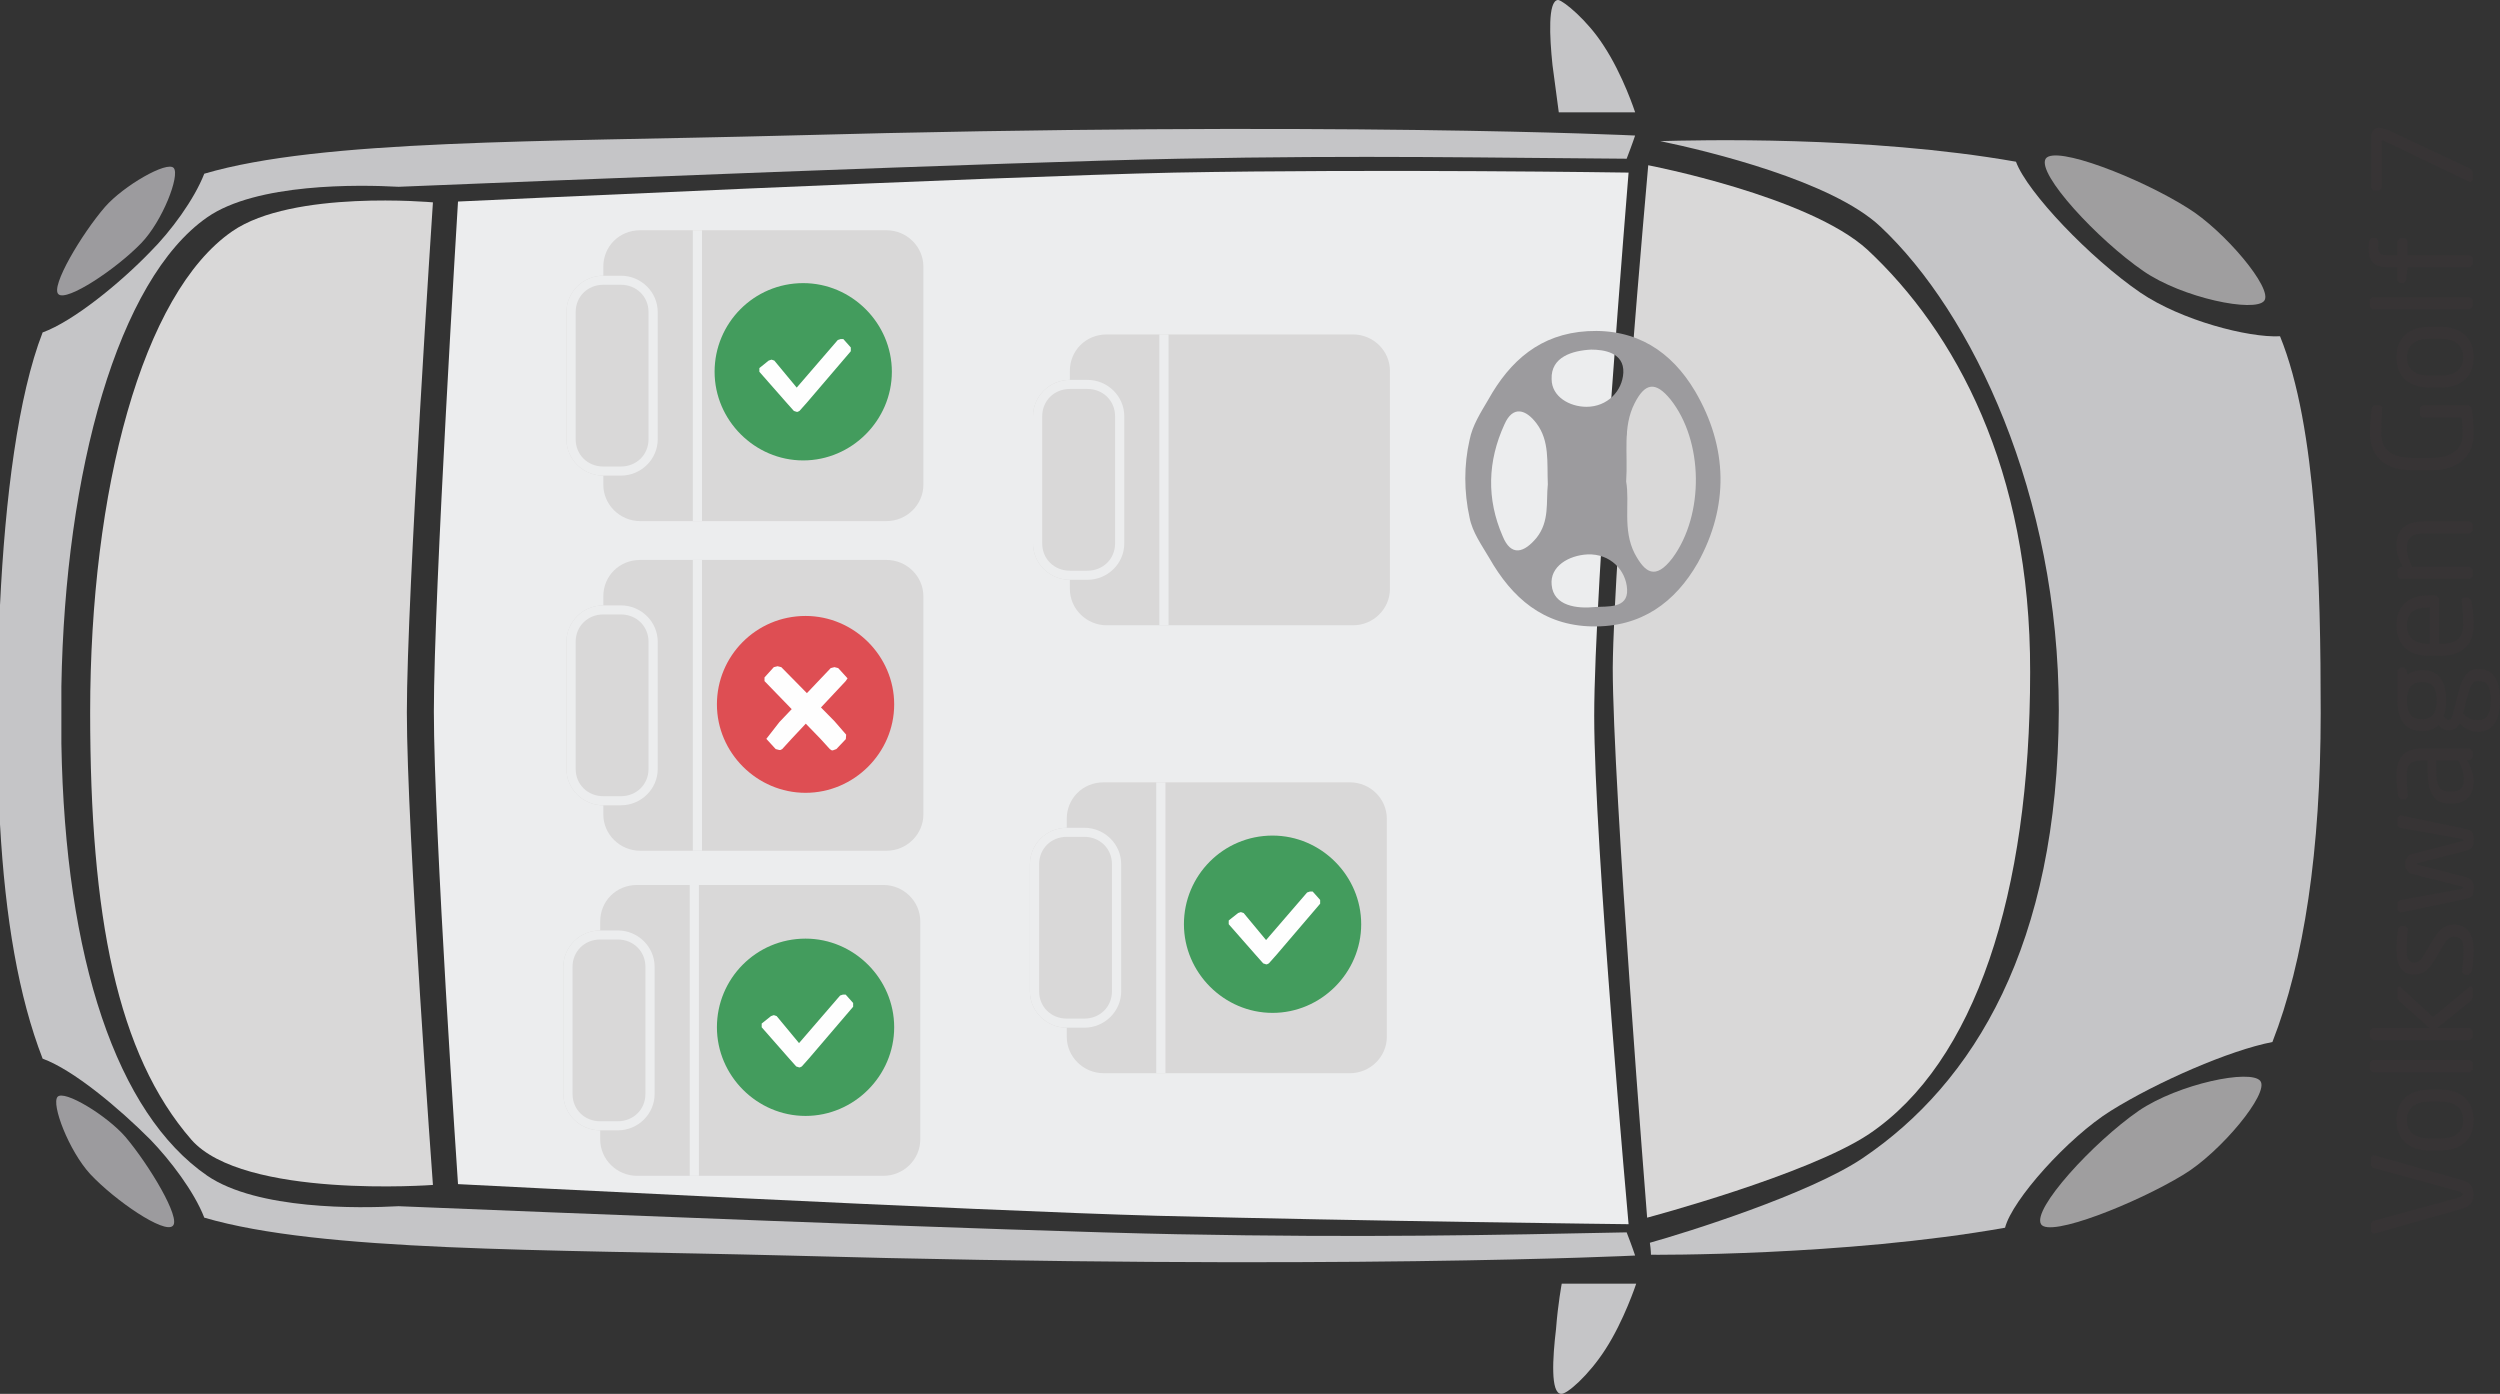
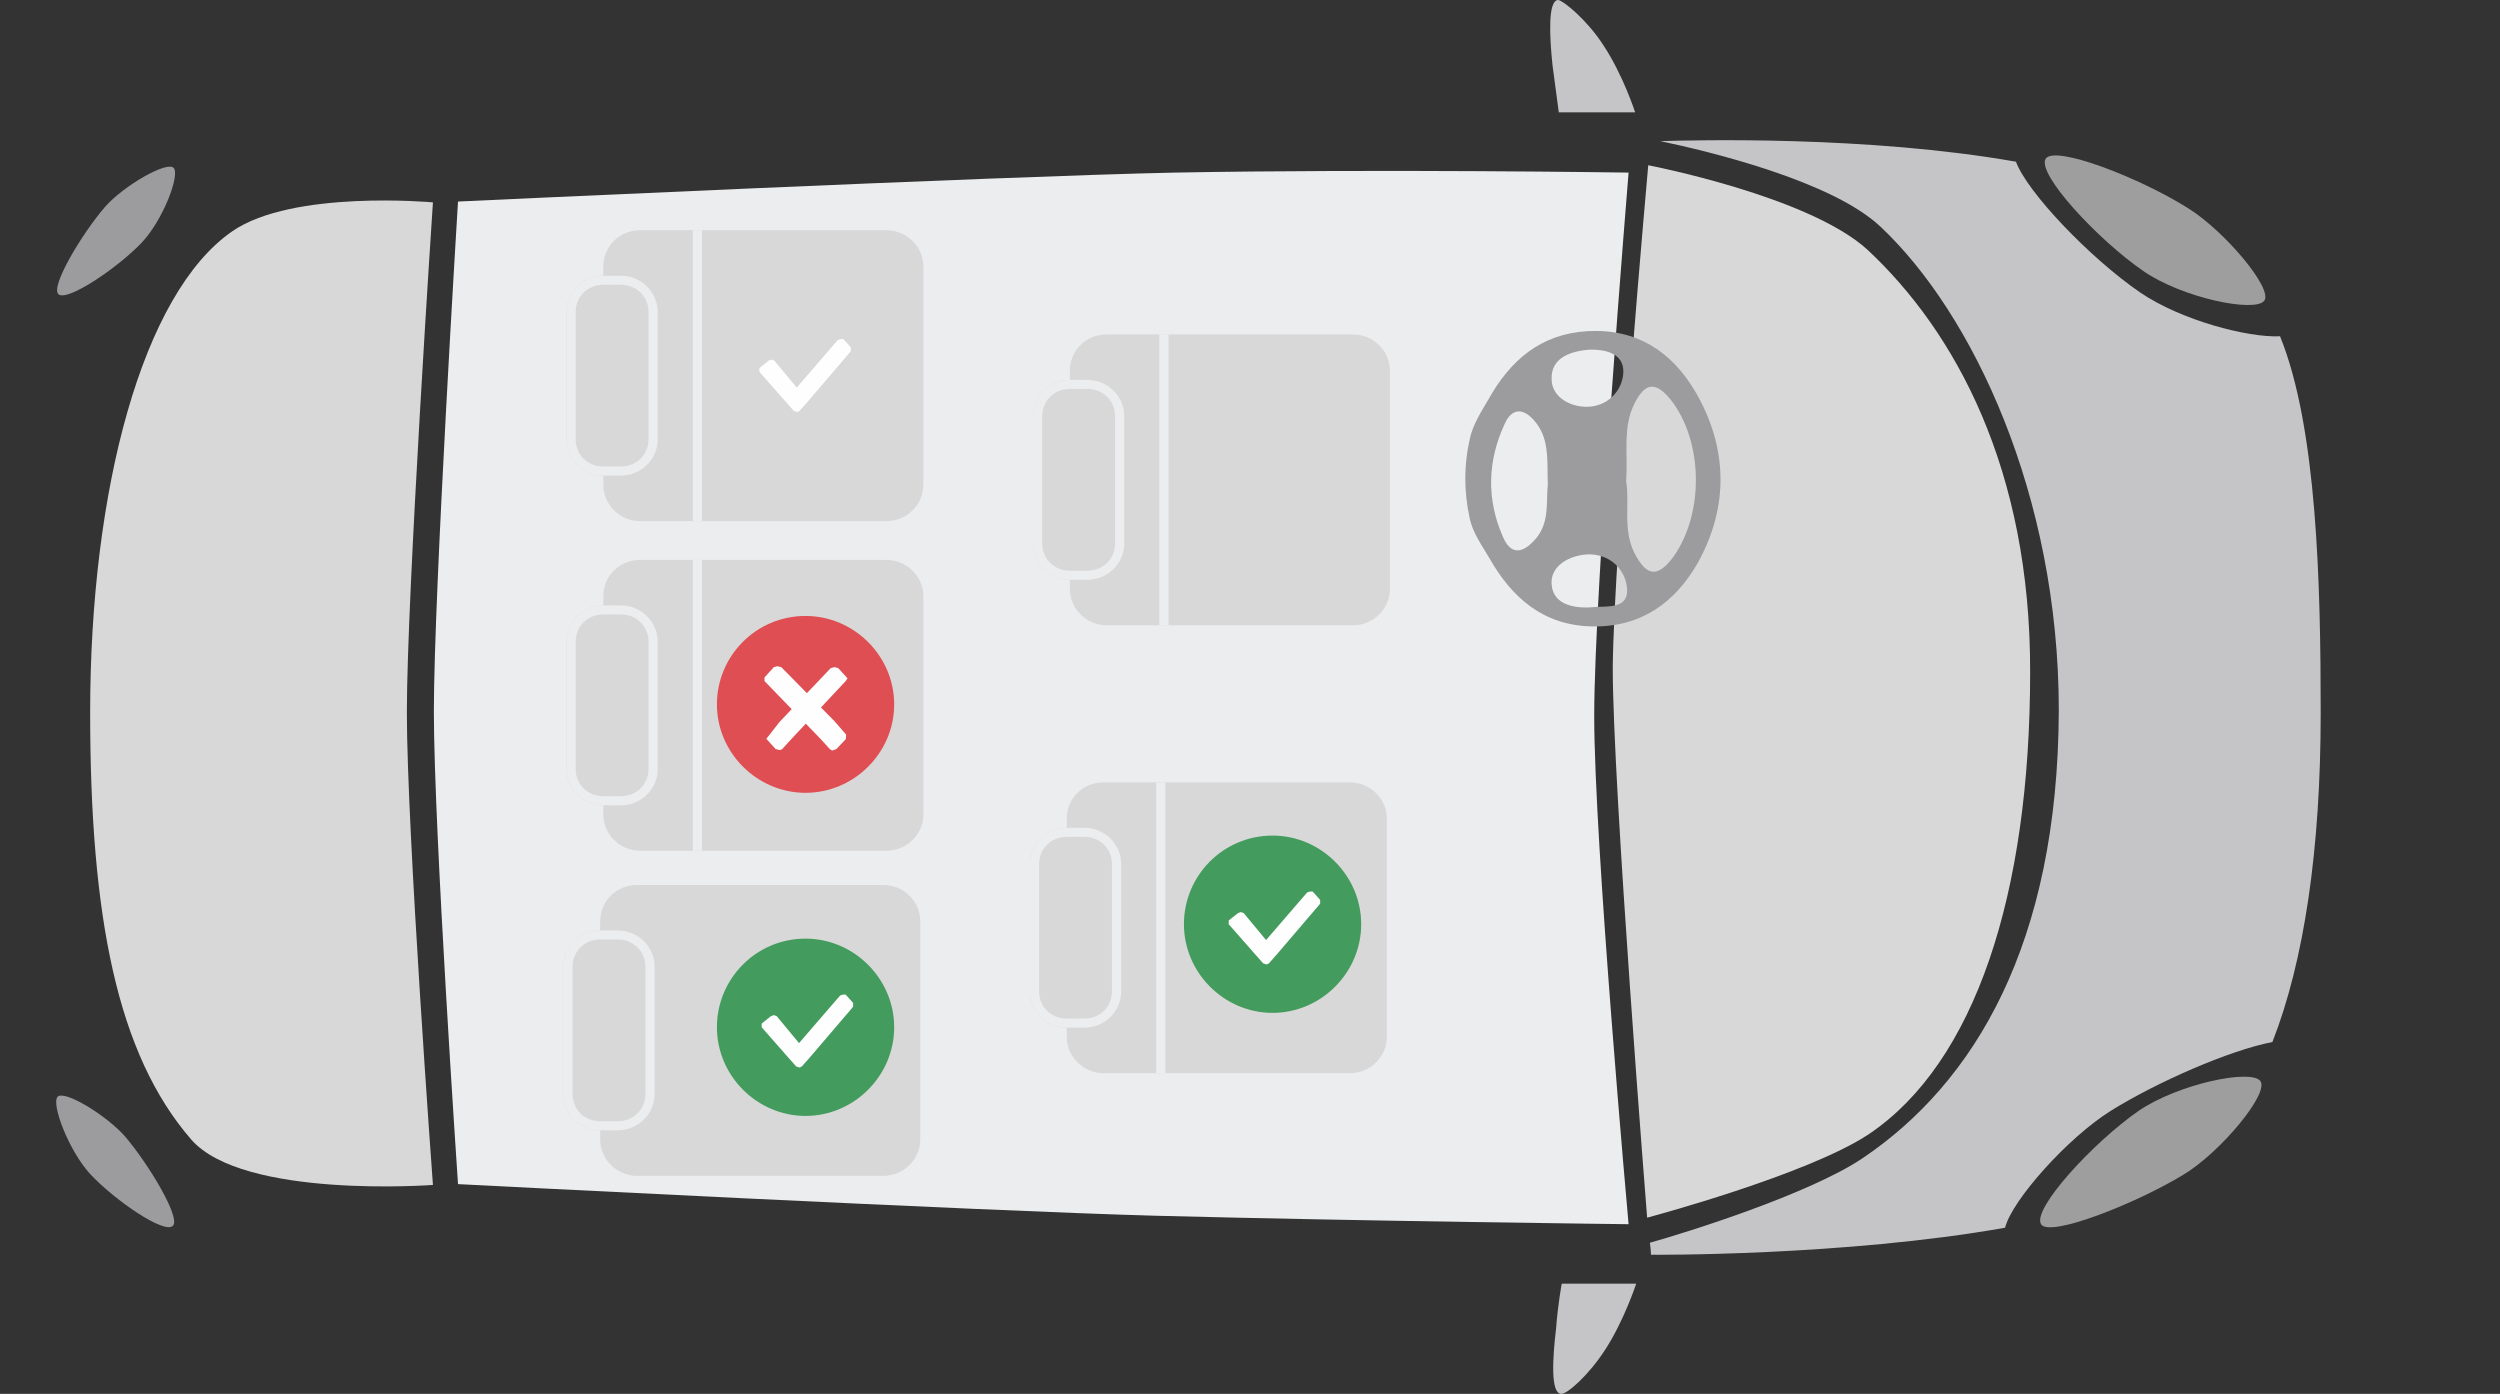
<svg xmlns="http://www.w3.org/2000/svg" xml:space="preserve" width="25.782mm" height="14.375mm" version="1.1" style="shape-rendering:geometricPrecision; text-rendering:geometricPrecision; image-rendering:optimizeQuality; fill-rule:evenodd; clip-rule:evenodd" viewBox="0 0 1247.56 695.58">
  <rect x="0" y="0" width="1247.56" height="695.58" fill="#333333" stroke="none" />
  <defs>
    <style type="text/css">
   
    .fil6 {fill:#FEFEFE;fill-rule:nonzero}
    .fil8 {fill:#373435;fill-rule:nonzero}
    .fil3 {fill:#ECEDEE;fill-rule:nonzero}
    .fil7 {fill:#DE4E53;fill-rule:nonzero}
    .fil2 {fill:#D9D8D8;fill-rule:nonzero}
    .fil1 {fill:#C5C5C7;fill-rule:nonzero}
    .fil4 {fill:#9F9E9F;fill-rule:nonzero}
    .fil0 {fill:#9C9B9E;fill-rule:nonzero}
    .fil5 {fill:#439C5D;fill-rule:nonzero}
   
  </style>
  </defs>
  <g id="Слой_x0020_1">
    <path class="fil0" d="M29.18 146.83c4.15,3.81 28.73,-12.51 41.25,-25.45 10.68,-11.01 19.48,-33.88 16.26,-37.56 -3.26,-3.67 -25.04,8.85 -34.31,19.46 -11.63,13.47 -27.35,39.88 -23.2,43.55z" />
    <path class="fil0" d="M86.23 611.72c-4.15,4.21 -28.73,-12.51 -41.24,-25.86 -10.68,-11.69 -19.48,-34.84 -16.27,-38.51 3.26,-3.67 24.57,9.25 33.89,20 12.05,14.29 27.78,40.7 23.62,44.37z" />
-     <path class="fil1" d="M588.36 615.93c-81.14,-1.5 -329.65,-11.56 -389.47,-14.01 -19.48,1.09 -70.46,1.91 -95.51,-15.25 -45,-31.03 -70.92,-107.92 -72.75,-215.57l0 -14.29 0 -14.29c1.83,-107.51 28.24,-203.04 72.75,-234.07 24.58,-17.15 75.56,-16.34 95.51,-15.24 59.82,-2.46 308.74,-12.51 389.47,-14.01 91.75,-1.84 157.1,-0.41 223.38,0 2.87,-7.43 4.22,-11.57 4.22,-11.57 0,0 -151.64,-7.41 -422.83,0 -123.33,3.26 -232.71,1.82 -291.19,19.05 -5.04,12.92 -16.66,28.71 -26.89,38.92 -15.24,15.79 -38.45,34.7 -53.78,40.29 -12.24,31.52 -18.69,82.5 -21.28,136.33l0 108.92c2.65,47.25 9.31,86.23 21.28,117.15 15.33,5.58 38.05,24.64 53.78,40.42 9.75,10.07 21.85,25.86 26.89,38.92 58.48,17.13 168.34,15.77 291.19,18.91 271.18,7.5 422.83,0 422.83,0 0,0 -1.35,-4.21 -4.22,-11.57 -66.28,1.36 -131.63,2.73 -223.38,0.95z" />
    <path class="fil2" d="M216.03 591.31c0,0 -94.61,7.08 -120.55,-22.6 -37.1,-42.71 -50.49,-111.32 -50.49,-213.25 0,-110.77 25.93,-209.03 70.93,-240.06 30.15,-20.83 100.12,-14.42 100.12,-14.42 0,0 -13.01,195.56 -13.01,254.49 0,58.93 13.01,235.85 13.01,235.85z" />
    <path class="fil3" d="M577.19 606.69c104.82,2.71 235.51,4.21 235.51,4.21 0,0 -17.15,-190.12 -17.15,-253.67 0,-62.87 17.15,-271.1 17.15,-271.1 0,0 -123.74,-1.9 -226.8,0 -89.37,1.91 -357.34,14.44 -357.34,14.44 0,0 -12.05,195.55 -12.05,254.48 0,58.79 12.05,235.85 12.05,235.85 0,0 261.44,13.47 348.64,15.79z" />
    <path class="fil1" d="M777.86 56.06l38.12 0c0,0 -5.99,-18.57 -15.79,-33.4 -8.13,-12.66 -19.91,-22.24 -22.57,-22.66l-0.27 0c-4.93,0.65 -4.12,18.11 -2.63,32.38 1.78,13.47 3.15,23.68 3.15,23.68z" />
    <path class="fil1" d="M779.35 640.57l37.16 0c0,0 -6.11,18.52 -15.38,32.79 -8.29,12.94 -19.46,22.74 -22.19,22.19 -5.17,-0.41 -4.21,-17.57 -2.44,-32.39 0.95,-12.53 2.85,-22.6 2.85,-22.6z" />
    <path class="fil2" d="M822.51 82.46c0,0 80.18,15.38 109.44,42.2 43.57,40.68 81.41,109.27 81.14,210.8 0,110.76 -27.5,194.74 -80.32,230.39 -30.49,20.42 -110.81,41.79 -110.81,41.79 0,0 -17.16,-215.57 -17.16,-274.36 0.55,-58.95 17.71,-250.82 17.71,-250.82z" />
    <path class="fil1" d="M929.5 577.96c-26.82,17.98 -87.66,37.01 -106.18,42.2 0.55,3.67 0.55,5.99 0.55,5.99 0,0 95.97,0.8 176.7,-13.49 3.53,-13.88 31.44,-45.05 52.82,-58.38 23.14,-14.42 59.35,-30.21 80.59,-34.29 15.79,-40.29 24.1,-95.94 24.1,-164.12 0,-63.97 -1.77,-142.63 -20.29,-188.07 -15.77,0.8 -49.27,-7.9 -69.69,-21.78 -25.06,-17.16 -56.5,-50.09 -62.08,-65.33 -74.06,-13.06 -160.36,-10.74 -177.52,-10.28 24.51,5.11 85.76,19.94 109.86,42.66 45.87,43.02 89.03,133.92 89.03,241.43 -0.41,116.76 -42.2,185.9 -97.89,223.45z" />
    <path class="fil4" d="M1018.54 610.91c-4.63,-7.5 25.99,-40.84 48.73,-56.61 19.87,-13.49 56.08,-20.96 60.7,-14.85 4.65,5.99 -19.87,35.66 -38.51,46.82 -23.56,14.29 -66.71,31.43 -70.93,24.64z" />
    <path class="fil4" d="M1020.85 79.19c-4.63,7.48 26,40.42 48.74,56.07 19.46,13.47 55.67,20.83 60.31,14.84 4.63,-5.99 -20.02,-35.12 -38.12,-46.28 -23.7,-14.97 -66.3,-31.56 -70.93,-24.63z" />
    <path class="fil2" d="M552.31 166.89l122.88 0c10.12,0 18.42,8.16 18.42,18.15l0 108.84c0,9.97 -8.29,18.15 -18.42,18.15l-122.88 0c-10.12,0 -18.42,-8.18 -18.42,-18.15l0 -108.84c0,-9.99 7.84,-18.15 18.42,-18.15z" />
    <path class="fil2" d="M533.9 189.57l8.75 0c10.12,0 18.4,8.16 18.4,18.15l0 63.5c0,9.97 -8.28,18.11 -18.4,18.11l-8.75 0c-10.12,0 -18.4,-8.14 -18.4,-18.13l0 -63.49c0,-9.99 8.28,-18.15 18.4,-18.15z" />
    <path class="fil3" d="M542.64 289.33l-8.75 0c-10.12,0 -18.4,-8.16 -18.4,-18.13l0 -63.5c0,-9.97 8.28,-18.13 18.4,-18.13l8.75 0c10.12,0 18.4,8.16 18.4,18.13l0 63.5c0.02,9.97 -8.28,18.13 -18.4,18.13zm0 -4.54c7.82,0 13.81,-5.89 13.81,-13.59l0 -63.5c0,-7.7 -5.99,-13.61 -13.81,-13.61l-8.75 0c-7.82,0 -13.8,5.91 -13.8,13.61l0 63.5c0,7.7 5.98,13.59 13.8,13.59l8.75 0z" />
    <polygon class="fil3" points="583.14,312.02 578.54,312.02 578.54,166.88 583.14,166.88 " />
    <path class="fil2" d="M550.76 390.4l122.88 0c10.12,0 18.42,8.16 18.42,18.15l0 108.85c0,9.97 -8.29,18.15 -18.42,18.15l-122.88 0c-10.12,0 -18.42,-8.18 -18.42,-18.15l0 -108.85c0,-9.98 7.83,-18.15 18.42,-18.15z" />
    <path class="fil2" d="M532.34 413.08l8.76 0c10.12,0 18.4,8.16 18.4,18.15l0 63.49c0,9.98 -8.28,18.13 -18.4,18.13l-8.76 0c-10.12,0 -18.4,-8.14 -18.4,-18.13l0 -63.49c0,-9.99 8.28,-18.15 18.4,-18.15z" />
    <path class="fil3" d="M541.1 512.84l-8.76 0c-10.12,0 -18.4,-8.16 -18.4,-18.13l0 -63.5c0,-9.97 8.28,-18.13 18.4,-18.13l8.76 0c10.12,0 18.4,8.16 18.4,18.13l0 63.5c0,9.97 -8.28,18.13 -18.4,18.13zm0 -4.54c7.82,0 13.79,-5.89 13.79,-13.59l0 -63.5c0,-7.7 -5.97,-13.61 -13.79,-13.61l-8.76 0c-7.81,0 -13.79,5.91 -13.79,13.61l0 63.5c0,7.72 5.98,13.59 13.79,13.59l8.76 0z" />
    <polygon class="fil3" points="581.58,535.53 576.99,535.53 576.99,390.41 581.58,390.41 " />
    <path class="fil2" d="M317.94 441.62l122.88 0c10.12,0 18.42,8.16 18.42,18.15l0 108.84c0,9.97 -8.29,18.15 -18.42,18.15l-122.88 0c-10.12,0 -18.42,-8.18 -18.42,-18.15l0 -108.84c0,-9.99 7.84,-18.15 18.42,-18.15z" />
    <path class="fil2" d="M299.52 464.3l8.76 0c10.12,0 18.4,8.16 18.4,18.15l0 63.49c0,9.98 -8.28,18.13 -18.4,18.13l-8.76 0c-10.12,0 -18.4,-8.14 -18.4,-18.13l0 -63.49c0,-9.99 8.28,-18.15 18.4,-18.15z" />
    <path class="fil3" d="M308.27 564.07l-8.76 0c-10.12,0 -18.4,-8.16 -18.4,-18.13l0 -63.5c0,-9.97 8.28,-18.13 18.4,-18.13l8.76 0c10.12,0 18.4,8.16 18.4,18.13l0 63.5c0,9.97 -8.28,18.13 -18.4,18.13zm0 -4.54c7.81,0 13.81,-5.89 13.81,-13.59l0 -63.5c0,-7.7 -6,-13.61 -13.81,-13.61l-8.76 0c-7.82,0 -13.8,5.91 -13.8,13.61l0 63.5c0,7.72 5.98,13.59 13.8,13.59l8.76 0z" />
-     <polygon class="fil3" points="348.77,586.74 344.18,586.74 344.18,441.6 348.77,441.6 " />
    <path class="fil2" d="M319.49 279.42l122.88 0c10.12,0 18.42,8.16 18.42,18.15l0 108.84c0,9.97 -8.3,18.13 -18.42,18.13l-122.88 0c-10.12,0 -18.42,-8.16 -18.42,-18.13l0 -108.84c0,-9.99 7.83,-18.15 18.42,-18.15z" />
    <path class="fil2" d="M301.07 302.1l8.75 0c10.12,0 18.4,8.16 18.4,18.15l0 63.51c0,9.97 -8.28,18.11 -18.4,18.11l-8.75 0c-10.12,0 -18.4,-8.14 -18.4,-18.13l0 -63.49c0,-9.98 8.28,-18.15 18.4,-18.15z" />
    <path class="fil3" d="M309.82 401.86l-8.76 0c-10.12,0 -18.4,-8.16 -18.4,-18.13l0 -63.5c0,-9.97 8.28,-18.13 18.4,-18.13l8.76 0c10.12,0 18.4,8.16 18.4,18.13l0 63.5c0.01,9.97 -8.28,18.13 -18.4,18.13zm0 -4.54c7.82,0 13.81,-5.89 13.81,-13.59l0 -63.5c0,-7.7 -5.99,-13.61 -13.81,-13.61l-8.76 0c-7.81,0 -13.79,5.91 -13.79,13.61l0 63.5c0,7.7 5.98,13.59 13.79,13.59l8.76 0z" />
    <polygon class="fil3" points="350.32,424.55 345.73,424.55 345.73,279.42 350.32,279.42 " />
    <path class="fil2" d="M319.49 114.9l122.88 0c10.12,0 18.42,8.16 18.42,18.15l0 108.84c0,9.97 -8.3,18.15 -18.42,18.15l-122.88 0c-10.12,0 -18.42,-8.18 -18.42,-18.15l0 -108.84c0,-9.99 7.83,-18.15 18.42,-18.15z" />
    <path class="fil2" d="M301.07 137.57l8.75 0c10.12,0 18.4,8.16 18.4,18.15l0 63.5c0,9.97 -8.28,18.11 -18.4,18.11l-8.75 0c-10.12,0 -18.4,-8.14 -18.4,-18.13l0 -63.48c0,-9.99 8.28,-18.15 18.4,-18.15z" />
    <path class="fil3" d="M309.82 237.34l-8.76 0c-10.12,0 -18.4,-8.16 -18.4,-18.13l0 -63.5c0,-9.97 8.28,-18.13 18.4,-18.13l8.76 0c10.12,0 18.4,8.16 18.4,18.13l0 63.5c0.01,9.97 -8.28,18.13 -18.4,18.13zm0 -4.54c7.82,0 13.81,-5.89 13.81,-13.59l0 -63.5c0,-7.7 -5.99,-13.61 -13.81,-13.61l-8.76 0c-7.81,0 -13.79,5.91 -13.79,13.61l0 63.5c0,7.7 5.98,13.59 13.79,13.59l8.76 0z" />
    <polygon class="fil3" points="350.32,260.02 345.73,260.02 345.73,114.9 350.32,114.9 " />
    <path class="fil0" d="M834.57 278.52c-8.47,11.05 -13.66,7.36 -18.83,-2.3 -6.13,-11.98 -2.36,-25.33 -4.25,-35.91 0.96,-14.27 -1.88,-27.16 4.25,-39.13 5.17,-10.14 10.36,-11.06 17.87,-1.86 16.49,20.72 16.97,57.56 0.96,79.2zm-38.6 24.4c-8.97,0.92 -20.73,-0.45 -21.66,-11.05 -0.94,-9.22 8.47,-14.73 17.89,-15.21 11.3,-0.45 19.29,7.83 19.77,17.51 0.48,9.66 -9.89,8.3 -15.99,8.74zm-1.9 -128.46c6.13,0 16.47,1.38 16.01,11.52 -0.48,9.2 -8.01,17.02 -18.37,17.02 -8.47,0 -17.41,-5.06 -17.41,-13.81 -0.46,-11.05 10.35,-14.27 19.77,-14.73zm-27.3 93.92c-6.11,7.36 -12.7,9.66 -16.95,-0.92 -8.01,-18.42 -7.53,-37.28 0.94,-55.7 4.23,-9.66 10.84,-7.37 16.01,-0.46 6.59,8.74 5.17,19.34 5.63,30.38 -0.92,8.76 0.96,18.42 -5.63,26.7zm79.09 -73.2c-11.78,-19.8 -29.19,-31.31 -53.67,-29.92 -23.54,1.38 -38.61,14.73 -49.44,34.07 -3.76,6.44 -7.99,12.89 -9.4,20.25 -2.84,12.43 -2.84,25.79 0,38.68 1.4,7.36 6.11,13.81 9.88,20.26 11.3,19.79 26.84,33.6 51.32,34.08 24.48,0.46 41.41,-11.99 52.72,-31.77 15.53,-28.1 15.07,-57.56 -1.4,-85.64z" />
-     <path class="fil5" d="M400.83 141.28c24.2,0 44.23,20.02 44.23,44.23 0,24.2 -20.02,44.25 -44.23,44.25 -24.21,0 -44.23,-20.04 -44.23,-44.25 0,-24.2 19.54,-44.23 44.23,-44.23z" />
    <polygon class="fil6" points="419.45,169.21 418.07,169.67 397.58,193.42 386.4,179.93 385,179.46 383.6,179.93 378.94,183.66 378.94,185.52 392.44,200.88 396.16,205.06 397.56,205.52 398.02,205.52 398.96,205.06 402.68,200.88 424.57,175.27 424.57,173.39 420.85,169.21 " />
    <path class="fil5" d="M401.99 468.39c24.21,0 44.23,20.03 44.23,44.23 0,24.2 -20.02,44.25 -44.23,44.25 -24.2,0 -44.23,-20.04 -44.23,-44.25 0,-24.2 19.54,-44.23 44.23,-44.23z" />
    <polygon class="fil6" points="420.61,496.33 419.23,496.79 398.74,520.53 387.57,507.05 386.16,506.57 384.76,507.05 380.1,510.77 380.1,512.63 393.6,527.99 397.33,532.18 398.73,532.64 399.19,532.64 400.13,532.18 403.85,527.99 425.74,502.39 425.74,500.51 422.01,496.33 " />
    <path class="fil7" d="M401.99 307.37c24.21,0 44.23,19.97 44.23,44.13 0,24.16 -20.02,44.13 -44.23,44.13 -24.2,0 -44.23,-19.97 -44.23,-44.13 0,-24.16 19.54,-44.13 44.23,-44.13z" />
    <path class="fil6" d="M417.35 373.8l-1.81 0.68 -0.61 -0.1 -0.84 -0.58 -4.64 -5.1 -27.94 -28.82 0 -1.84 4.64 -5.12 1.88 -0.46 1.86 0.46 26.53 26.96 5.84 6.73 -0.17 2.22 -4.73 4.98zm4.66 -33.92l-27.01 28.82 -4.66 5.1 -0.92 0.48 -0.48 0 -1.86 -0.48 -4.66 -5.1 6.52 -8.37 25.61 -26.94 1.86 -0.48 1.88 0.48 4.65 5.11 -0.92 1.38z" />
    <path class="fil5" d="M635.04 416.97c24.21,0 44.23,20.02 44.23,44.23 0,24.2 -20.02,44.25 -44.23,44.25 -24.2,0 -44.23,-20.04 -44.23,-44.25 0,-24.21 19.54,-44.23 44.23,-44.23z" />
    <polygon class="fil6" points="653.66,444.9 652.28,445.36 631.8,469.11 620.61,455.62 619.22,455.15 617.82,455.62 613.16,459.34 613.16,461.2 626.66,476.57 630.38,480.75 631.78,481.21 632.24,481.21 633.18,480.75 636.9,476.57 658.79,450.96 658.79,449.08 655.06,444.9 " />
-     <path class="fil8" d="M1184.35 576.43l-1.16 1.16 0 4.03 1.03 1.16 43.5 11.95 1.43 1.3 -1.43 1.37 -43.5 11.88 -1.03 1.23 0 3.96 1.16 1.23 0.41 -0.07 44.45 -12.63c4.3,-1.23 5.17,-4.44 5.17,-6.97 0,-2.59 -0.87,-5.73 -5.17,-6.96l-44.45 -12.56 -0.41 -0.07zm33.39 -32.71l-5.19 0c-10.04,0 -16.66,5.19 -16.66,15.23 0,10.04 6.62,15.16 16.66,15.16l5.19 0c10.04,0 16.65,-5.12 16.65,-15.16 0,-10.04 -6.61,-15.23 -16.65,-15.23zm0 6.01c7.04,0 11.41,2.87 11.41,9.22 0,6.42 -4.44,9.15 -11.41,9.15l-5.19 0c-7.04,0 -11.42,-2.8 -11.42,-9.15 0,-6.42 4.46,-9.22 11.42,-9.22l5.19 0zm14.82 -20.76l-48.68 0 -1.3 1.23 0 3.55 1.3 1.23 48.68 0 1.37 -1.23 0 -3.55 -1.37 -1.23zm0.48 -36.81l-0.61 0.21 -18.3 15.16 -16.25 -15.02 -0.75 -0.34 -0.75 1.03 0 4.78 0.61 1.36 15.36 13.66 -28.41 0 -1.36 1.36 0 3.28 1.36 1.36 48.62 0 1.37 -1.36 0 -3.28 -1.37 -1.36 -16.32 0 16.8 -13.59 0.89 -1.57 0 -4.92 -0.89 -0.75zm-8.54 -30.8c-4.03,0 -6.96,1.84 -10.31,7.51l-4.03 6.76c-1.84,3.15 -3.14,4.71 -5.19,4.71 -3.48,0 -3.98,-2.53 -3.98,-6.35 0,-3.82 0.34,-8.2 0.56,-10.58l0 -0.21 -1.16 -1.16 -2.25 0 -1.36 1.3c-0.55,3.21 -0.89,6.83 -0.89,10.66 0,7.03 1.98,12.36 9.08,12.36 4.3,0 7.23,-2.8 9.76,-6.96l4.1 -6.9c2.32,-3.89 3.62,-5.12 5.67,-5.12 3.69,0 4.85,2.32 4.85,6.76 0,2.46 -0.34,7.44 -0.75,10.72l0 0.28 1.03 1.23 2.39 0 1.36 -1.43c0.82,-3.35 1.01,-8.26 1.01,-10.79 0,-7.65 -2.92,-12.77 -9.89,-12.77zm-26.76 -54.49l-1.36 1.3 0 3.69 1.09 1.16 31.14 5.67 0.82 0.55 -0.82 0.55 -26.22 6.69 -2.05 2.73 0 3.82 2.05 2.73 26.22 6.69 0.82 0.55 -0.82 0.55 -31.14 5.67 -1.09 1.16 0 3.69 1.36 1.3 0.27 0 31.69 -6.62c4.23,-0.89 4.69,-1.64 4.69,-5.74 0,-3.55 -0.94,-4.57 -4.9,-5.6l-23.21 -5.94 -0.5 -0.34 0.5 -0.34 23.21 -5.94c4.3,-1.09 4.9,-2.05 4.9,-5.6 0,-4.1 -0.39,-4.85 -4.69,-5.74l-31.69 -6.62 -0.27 0zm34.82 -33.39l-23.83 0c-8.06,0 -12.84,3.82 -12.84,13.32 0,4.64 0.41,7.79 0.89,10.58l1.3 1.43 2.39 0 1.09 -1.23 0 -0.34c-0.27,-2.73 -0.56,-6.01 -0.56,-10.45 0,-5.33 1.99,-7.31 7.73,-7.31l2.73 0 0 5.05c0,12.16 3.69,16.46 11.06,16.46l0.82 0c8.54,0 11.05,-5.33 11.05,-11.13 0,-3.82 -1.42,-7.24 -3.33,-10.52l1.5 0 1.37 -1.36 0 -3.15 -1.38 -1.36 0.01 0zm-5.82 6.01c1.8,3.28 2.75,6.08 2.75,9.22 0,3.96 -1.3,6.28 -6.21,6.28l-0.82 0c-4.85,0 -6.69,-2.18 -6.69,-10.45l0 -5.05 10.97 0zm-27.09 -46.36l-1.78 0 -1.5 1.57 0 14.95c0,11.75 6.01,15.16 12.08,15.16l0.55 0c3.48,0 5.94,-1.03 7.92,-3.14 1.09,1.91 3.07,2.8 4.92,2.8l0.07 0c2.12,0 4.37,-0.96 5.33,-3.15l0.2 -0.47c1.71,2.25 4.85,4.3 8.67,4.3l0.61 0c6.69,0 10.84,-4.92 10.84,-15.71 0,-11.2 -4.01,-15.57 -10.56,-15.57l-0.55 0c-6.42,0 -8.33,6.42 -10.04,13.11l-2.59 10.18c-0.41,1.57 -1.02,2.11 -2.18,2.11l-2.32 -1.71c0.82,-1.98 1.36,-4.3 1.36,-7.92 0,-10.52 -4.17,-15.16 -11.68,-15.16l-0.55 0c-3.69,0 -5.73,1.09 -7.03,2.32l-0.48 -2.46 -1.3 -1.23zm9.35 7.3c4.1,0 6.96,1.84 6.96,9.22 0,7.85 -3.96,9.22 -6.96,9.22l-0.55 0c-3.82,0 -7.32,-1.57 -7.32,-9.22 0,-7.37 3.23,-9.22 7.32,-9.22l0.55 0zm28 -0.54c3.76,0 5.94,1.77 5.94,9.56 0,7.58 -2.39,9.83 -6.21,9.83l-0.61 0c-3.55,0 -5.26,-1.36 -6.96,-3.34l1.98 -7.72c1.57,-6.15 2.66,-8.33 5.33,-8.33l0.55 0zm-21.44 -42.81l-3.69 0c-9.7,0 -15.98,5.05 -15.98,15.02 0,9.76 6.21,15.16 15.98,15.16l6.15 0c12.7,0 16.37,-7.65 16.37,-15.5 0,-4.58 -0.39,-8.33 -1.14,-12.22l-1.57 -1.36 -2.32 0 -0.95 1.09 0 0.34c0.47,3.14 0.75,8.19 0.75,12.16 0,6.28 -3,9.49 -11.13,9.49l-0.97 0 0 -22.87 -1.49 -1.3zm-3.07 6.08l0 18.09 -0.61 0c-7.37,0 -10.74,-3.28 -10.74,-9.15 0,-6.01 3.02,-8.94 10.74,-8.94l0.61 0zm20.06 -43l-22.45 0c-9.1,0 -14.2,3.67 -14.2,11.87 0,4.03 1.02,7.1 3.14,10.87l-1.3 0 -1.36 1.28 0 3.41 1.36 1.3 34.82 0 1.37 -1.3 0 -3.34 -1.37 -1.35 -28.81 0c-1.59,-3.15 -2.68,-6.37 -2.68,-9.23 0,-5.19 2.11,-7.51 9.03,-7.51l22.45 0 1.38 -1.37 0 -3.28 -1.38 -1.35zm-0.67 -57.97l-22.94 0 -1.36 1.28 0 3.69 1.36 1.23 19.53 0c0.14,1.64 0.41,4.44 0.41,8.6 0,6.35 -4.44,11.49 -15.7,11.49l-9.15 0c-12.29,0 -15.71,-5.75 -15.71,-12.1 0,-5.81 0.14,-8.95 0.46,-12.98l0 -0.27 -0.67 -0.87 -3.41 0 -1.03 1.14c-0.41,2.6 -0.96,6.62 -0.96,12.98 0,8.74 4.71,18.3 21.31,18.3l9.15 0c15.63,0 21.22,-9.15 21.22,-17.68 0,-6.42 -0.46,-10.24 -1.01,-13.59l-1.5 -1.21zm-14.13 -39.13l-5.19 0c-10.04,0 -16.66,5.17 -16.66,15.21 0,10.04 6.62,15.16 16.66,15.16l5.19 0c10.04,0 16.65,-5.12 16.65,-15.16 0,-10.04 -6.61,-15.21 -16.65,-15.21zm0 6c7.04,0 11.41,2.86 11.41,9.22 0,6.42 -4.44,9.16 -11.41,9.16l-5.19 0c-7.04,0 -11.42,-2.82 -11.42,-9.16 0,-6.42 4.46,-9.22 11.42,-9.22l5.19 0zm14.82 -20.74l-48.68 0 -1.3 1.21 0 3.55 1.3 1.23 48.68 0 1.37 -1.23 0 -3.55 -1.37 -1.21zm-46.84 -29.63l-2.25 0 -1.09 1.3c-0.21,0.89 -0.41,1.98 -0.41,3.82 0,6 2.19,9.54 9.49,9.54l4.92 0 0 6.62 1.23 1.3 1.84 0 1.23 -1.3 0.75 -6.62 31.12 0 1.38 -1.36 0 -3.33 -1.38 -1.3 -31.12 0 0 -7.17 -1.16 -1.3 -2.66 0 -1.23 1.3 0 7.17 -4.92 0c-3.76,0 -4.73,-0.95 -4.73,-4.17l0 -3.28 -1.01 -1.23zm1.78 -54.98c-2.32,0 -4.3,1.3 -4.3,5.12l0 24.93 1.3 1.36 2.87 0 1.14 -1.36 0 -23.28 0.48 -0.48 0.29 0.07 42.86 20.62 0.77 0.2 1.03 -1.02 0 -4.1 -1.03 -1.5 -41.86 -19.67 -3.55 -0.89z" />
  </g>
</svg>